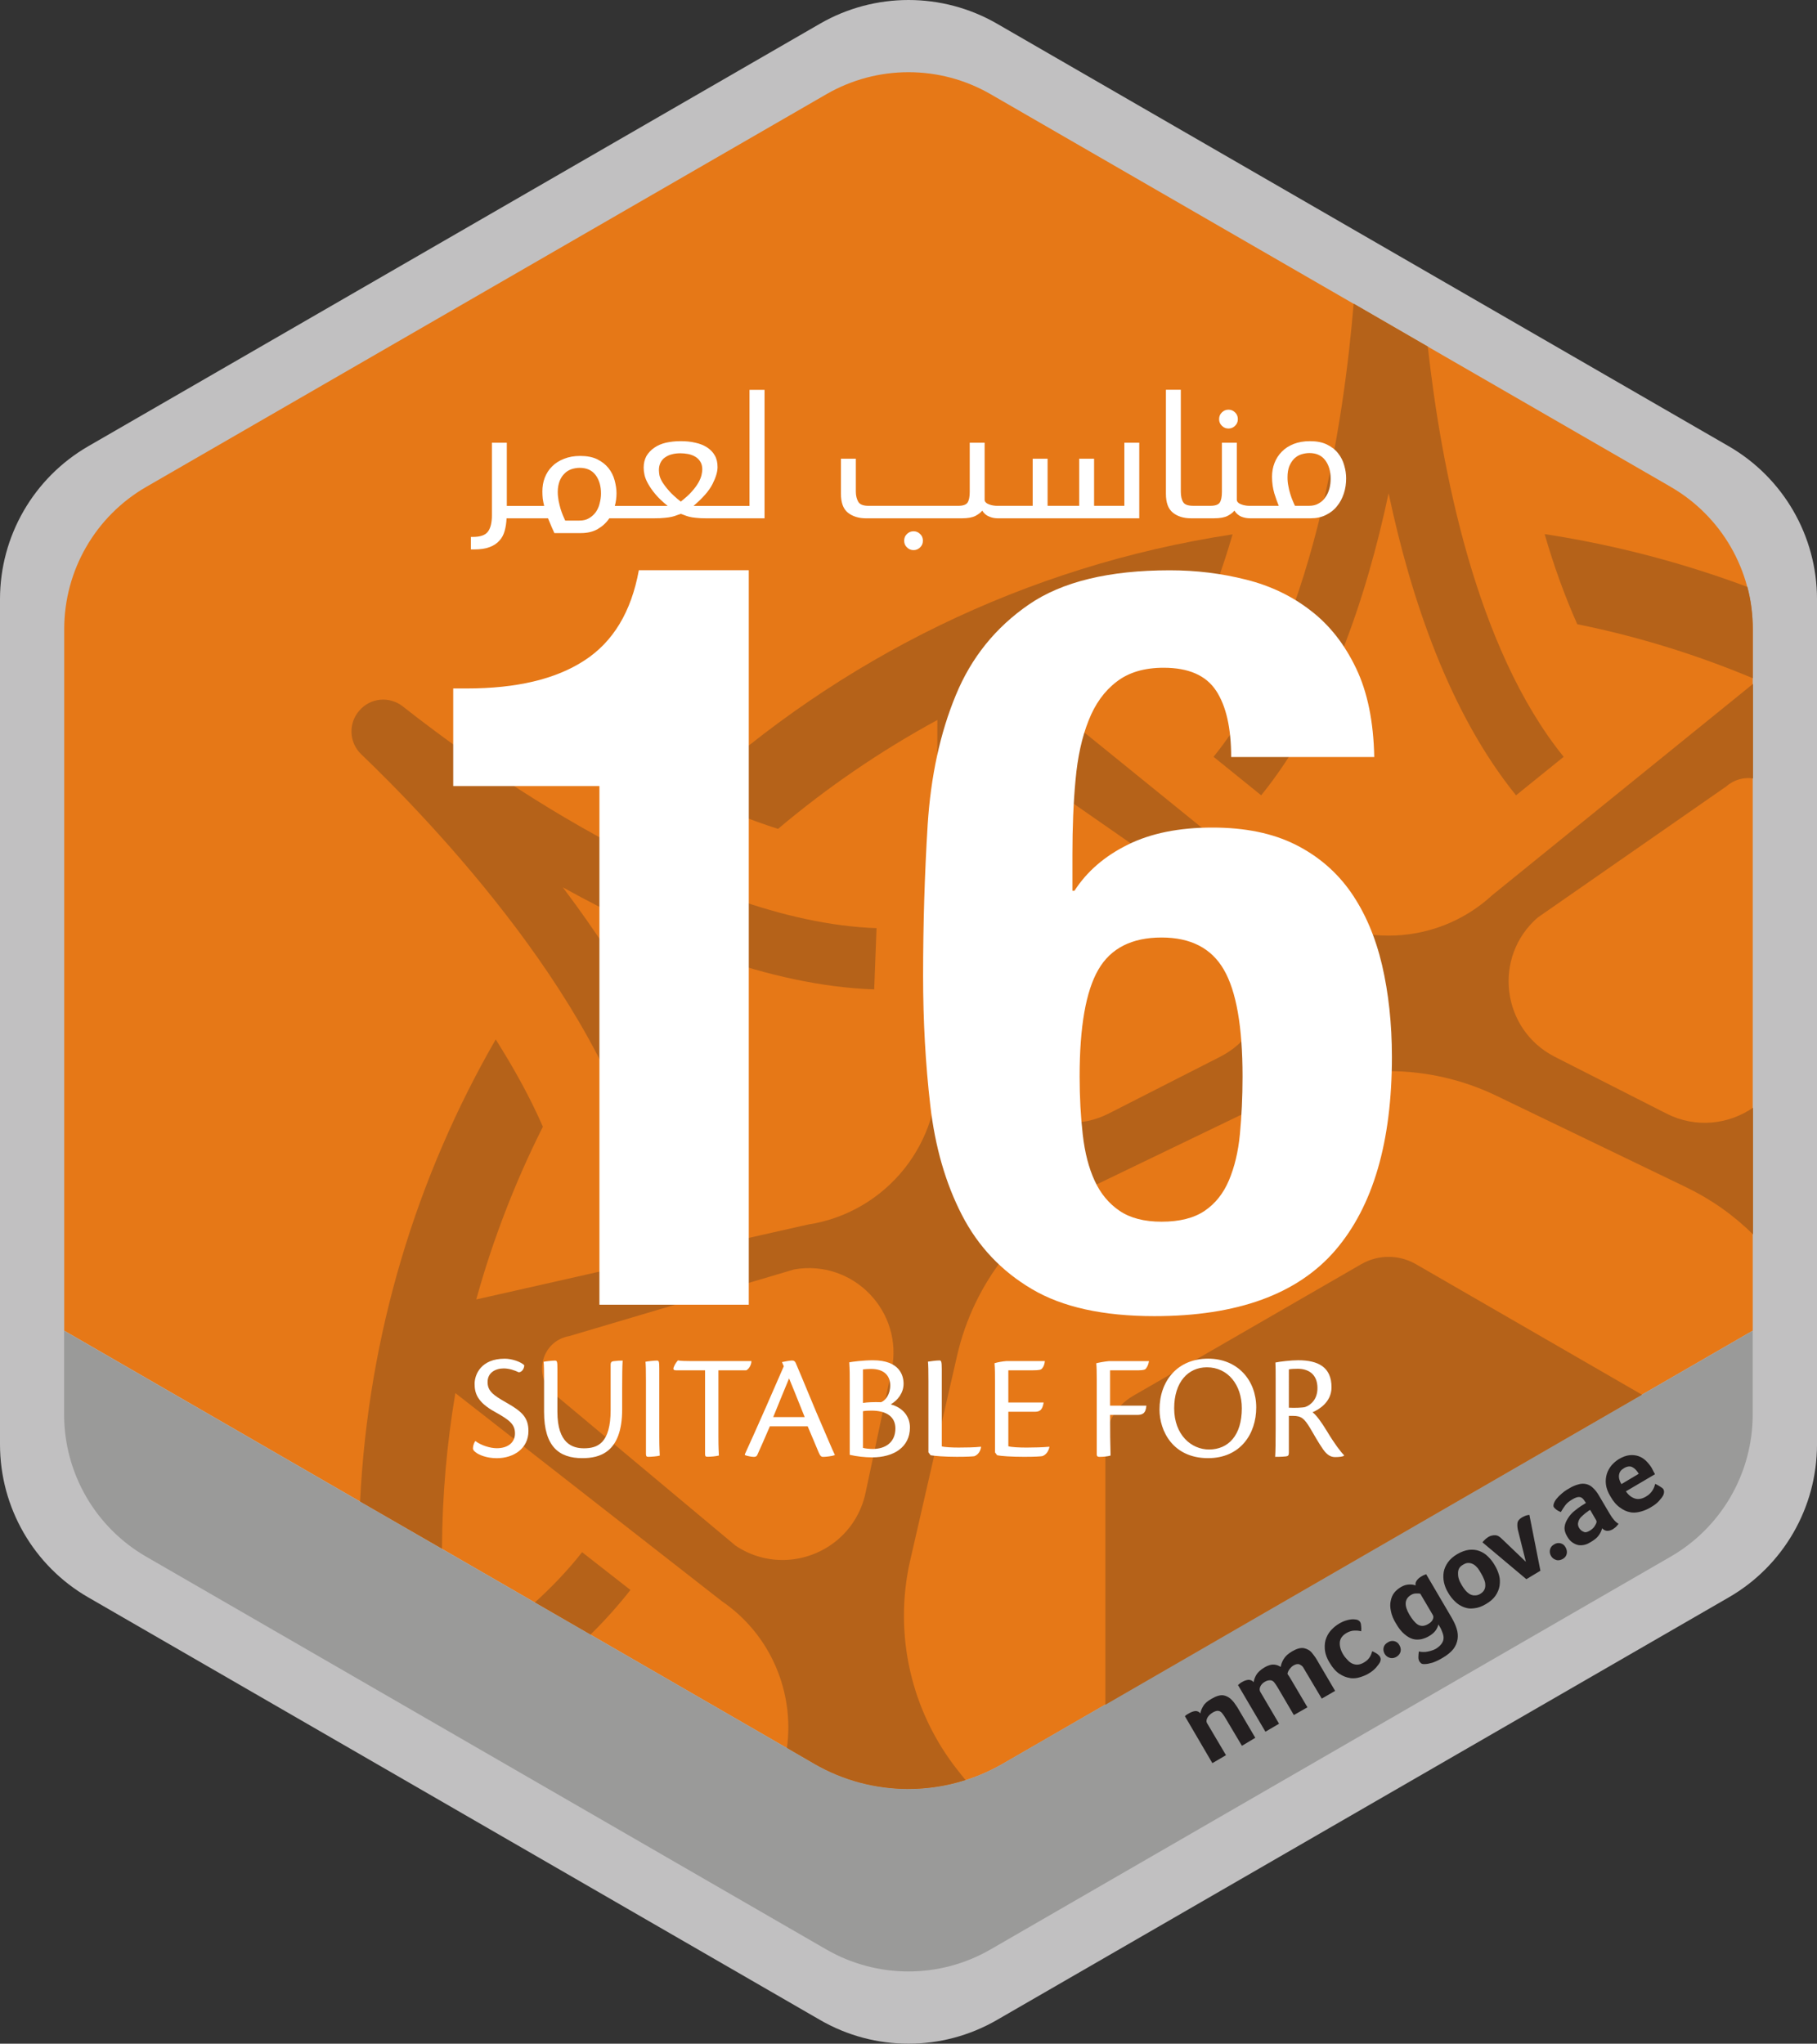
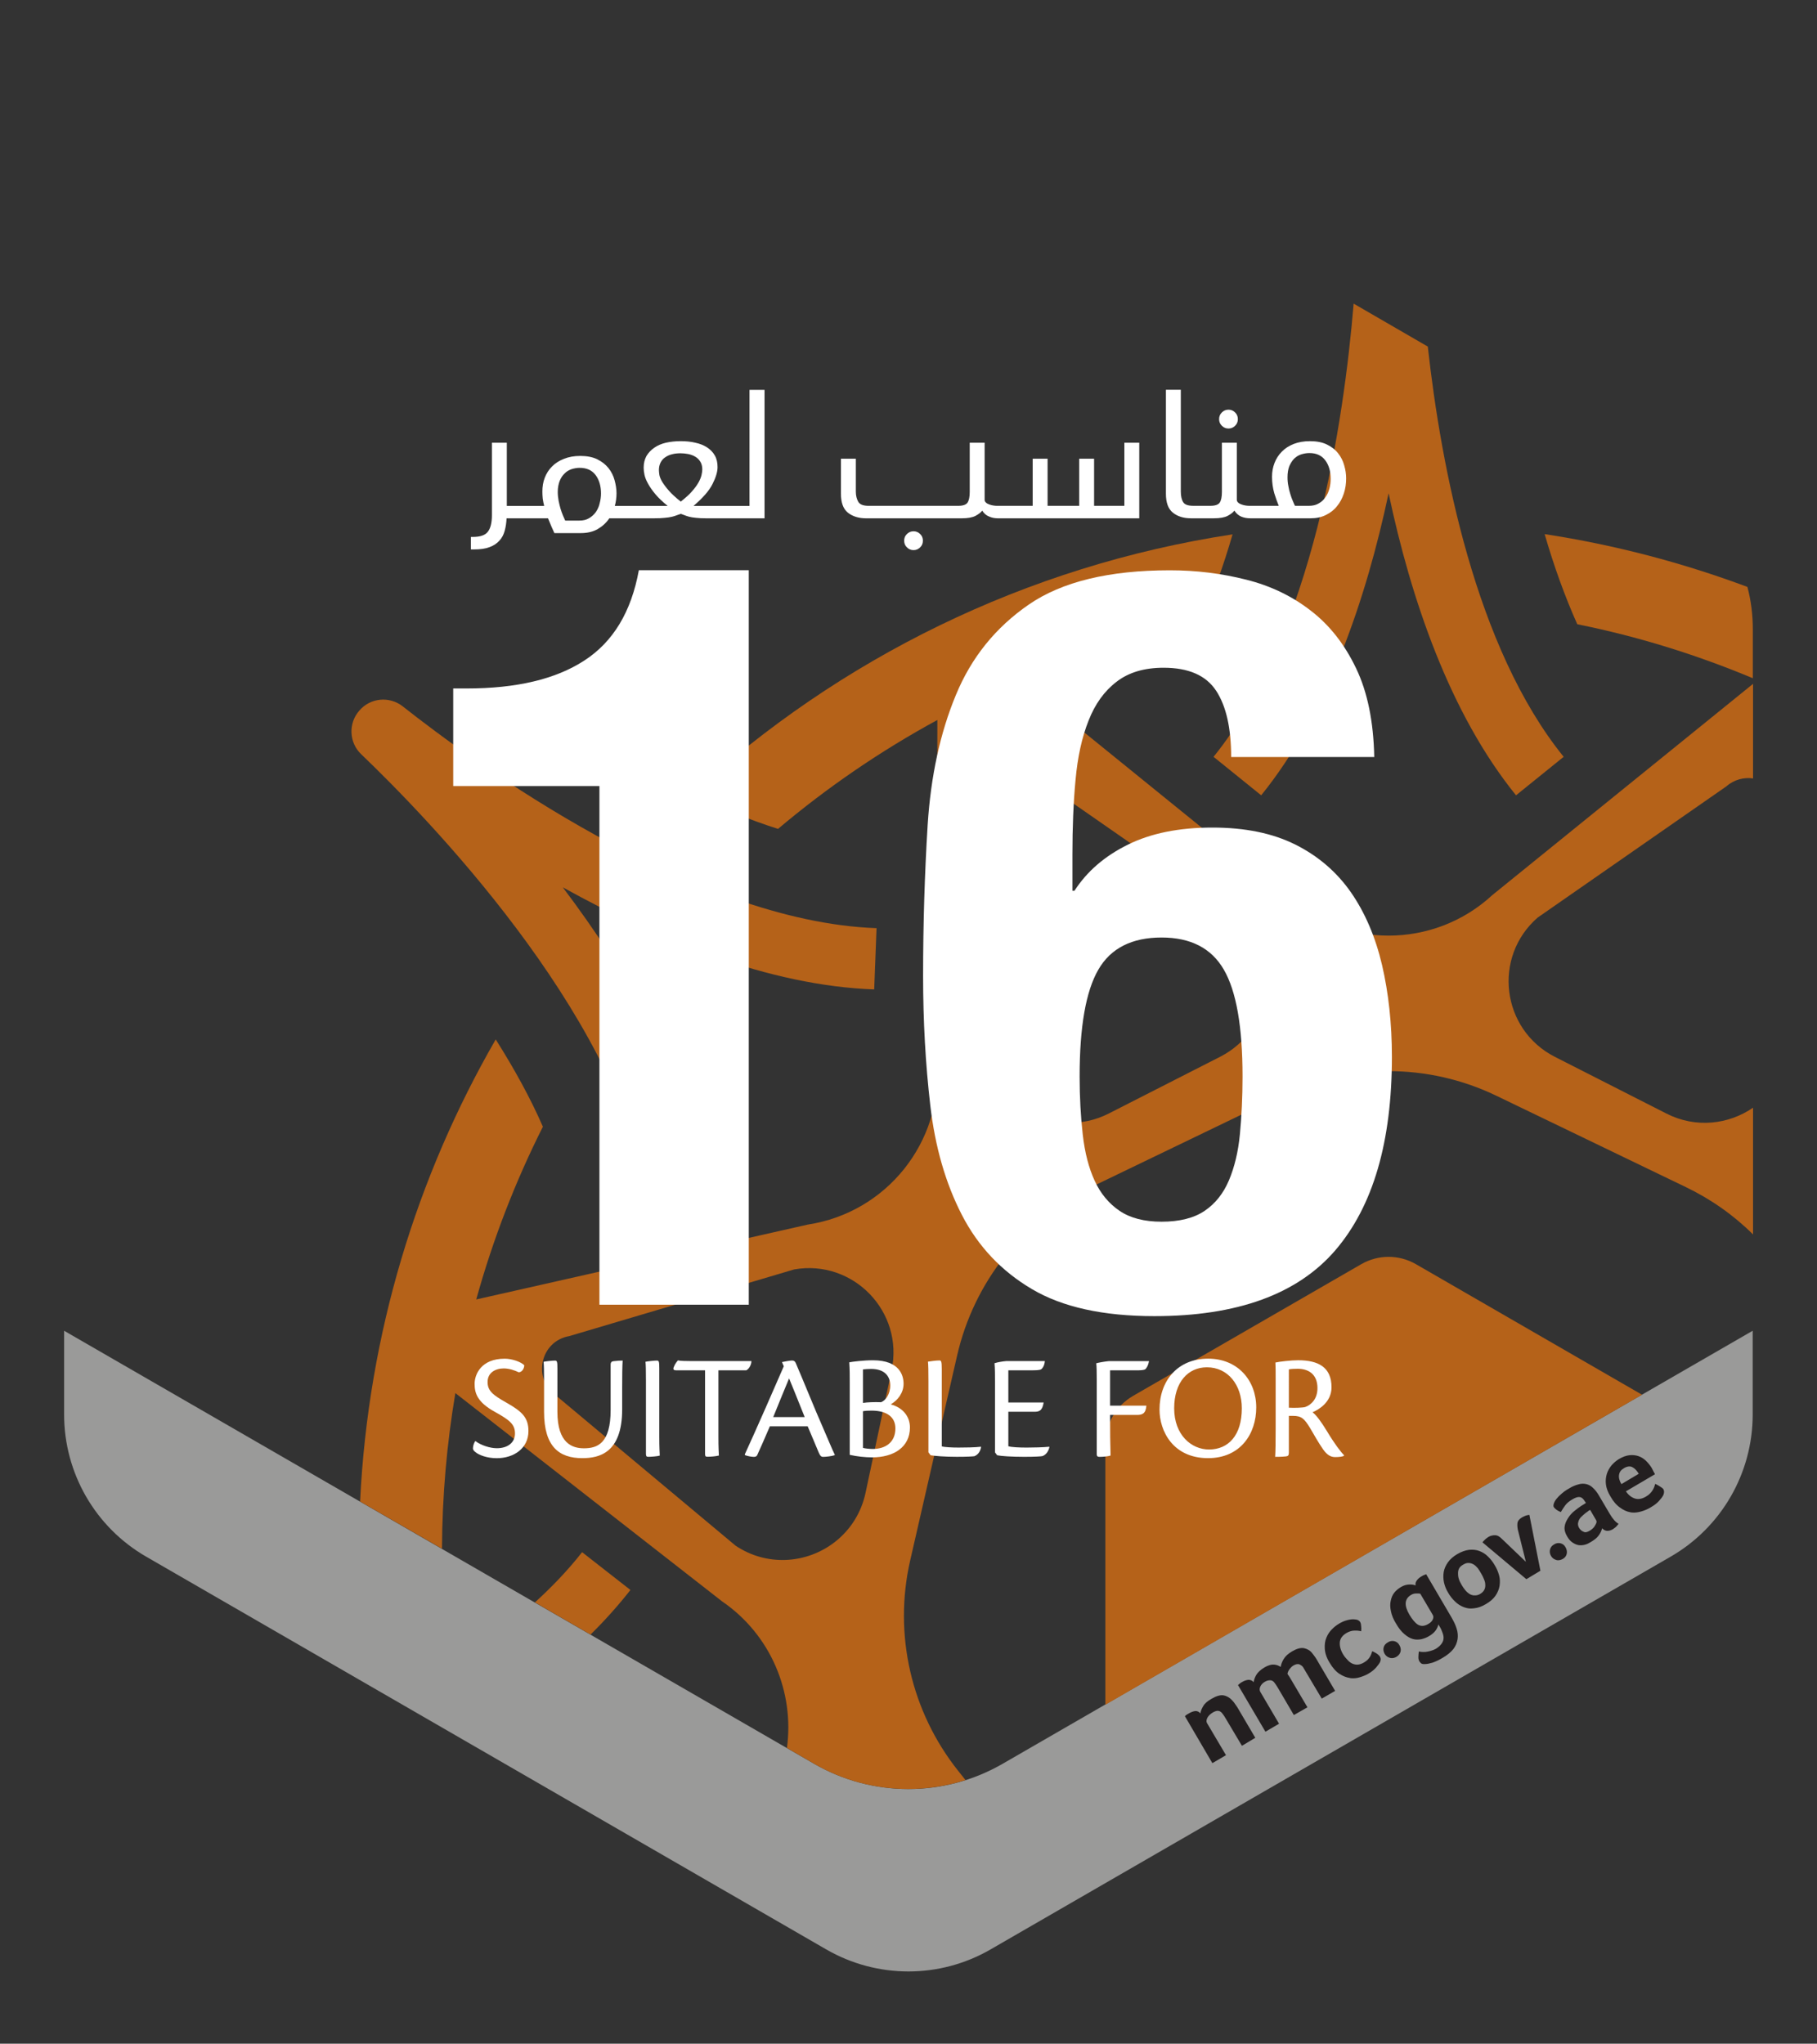
<svg xmlns="http://www.w3.org/2000/svg" width="300" height="337.39" version="1.1" viewBox="0 0 300 337.39" xml:space="preserve" id="svg38">
  <rect x="0" y="0" width="300" height="337.39" fill="#333333" stroke="none" />
  <defs id="defs38" />
  <g stroke-width="19.837" id="g38">
-     <path d="m 285.421,73.666 -120.83,-69.768 c -9.026,-5.197 -20.155,-5.197 -29.181,0 L 14.58,73.666 C 5.554,78.883 0,88.504 0,98.919 v 139.54 c 0,10.415 5.554,20.056 14.58,25.253 l 120.83,69.768 c 9.026,5.217 20.155,5.217 29.181,0 l 120.83,-69.768 c 9.026,-5.197 14.58,-14.838 14.58,-25.253 v -139.54 c 0,-10.415 -5.554,-20.036 -14.58,-25.253" fill="#c1c0c1" id="path1" />
-     <path d="m 275.851,80.376 -112.3,-64.828 c -8.391,-4.84 -18.707,-4.84 -27.098,0 l -112.3,64.828 c -8.391,4.84 -13.549,13.787 -13.549,23.468 v 115.83 l 123.84,71.514 c 9.621,5.554 21.484,5.554 31.105,0 l 123.84,-71.514 v -115.83 c 0,-9.681 -5.158,-18.627 -13.549,-23.468" fill="#e67817" id="path2" />
    <path d="m 165.531,291.186 c -9.621,5.554 -21.484,5.554 -31.105,0 l -123.84,-71.494 v 13.827 c 0,9.681 5.158,18.627 13.549,23.468 l 112.3,64.848 c 8.391,4.84 18.726,4.84 27.098,0 l 112.3,-64.848 c 8.391,-4.84 13.549,-13.787 13.549,-23.468 v -13.827 z" fill="#9a9a99" id="path3" />
    <g fill="#231f20" id="g13">
      <path d="m 269.411,249.696 c -0.071,-0.008 -0.161,-0.026 -0.232,-0.04 -0.575,-0.099 -1.149,-0.358 -1.705,-0.775 -0.575,-0.397 -1.113,-1.007 -1.589,-1.86 -0.417,-0.674 -0.657,-1.341 -0.736,-1.976 -0.079,-0.615 -0.004,-1.208 0.155,-1.744 0.179,-0.536 0.438,-0.978 0.775,-1.395 0.377,-0.417 0.764,-0.768 1.24,-1.046 0.615,-0.357 1.169,-0.56 1.705,-0.62 0.536,-0.059 1.055,-0.004 1.511,0.155 0.456,0.159 0.824,0.399 1.201,0.736 0.357,0.357 0.691,0.745 0.969,1.201 0.04,0.059 0.077,0.133 0.117,0.233 0.059,0.079 0.115,0.211 0.155,0.31 0.059,0.099 0.095,0.173 0.155,0.271 0.04,0.099 0.097,0.173 0.117,0.232 l -4.804,2.828 c 0.397,0.575 0.878,0.964 1.434,1.162 0.575,0.198 1.204,0.107 1.898,-0.31 0.278,-0.159 0.48,-0.325 0.659,-0.504 0.179,-0.179 0.327,-0.364 0.426,-0.542 0.119,-0.198 0.212,-0.384 0.271,-0.542 0.059,-0.179 0.115,-0.345 0.155,-0.504 0.238,0.099 0.477,0.248 0.775,0.426 0.278,0.179 0.482,0.306 0.581,0.465 0.139,0.258 0.139,0.573 0,0.93 -0.139,0.298 -0.399,0.63 -0.736,1.007 -0.337,0.377 -0.781,0.709 -1.356,1.046 -0.516,0.317 -1.052,0.539 -1.627,0.697 -0.503,0.139 -1.008,0.212 -1.511,0.155 z m -1.705,-4.688 2.867,-1.705 c -0.317,-0.516 -0.649,-0.887 -1.046,-1.085 -0.397,-0.218 -0.879,-0.143 -1.395,0.155 -0.476,0.278 -0.734,0.609 -0.814,1.085 -0.079,0.456 0.05,0.994 0.387,1.55 z" id="path4" />
      <path d="m 260.651,255.086 c -0.357,-0.059 -0.67,-0.208 -1.007,-0.426 -0.337,-0.218 -0.633,-0.551 -0.891,-1.007 -0.337,-0.555 -0.486,-1.093 -0.426,-1.589 0.059,-0.516 0.265,-0.958 0.542,-1.395 0.278,-0.456 0.61,-0.844 1.046,-1.201 0.417,-0.357 0.824,-0.633 1.201,-0.891 0.139,-0.079 0.268,-0.173 0.387,-0.232 0.139,-0.079 0.23,-0.153 0.349,-0.232 l -0.194,-0.271 c -0.238,-0.417 -0.515,-0.658 -0.852,-0.697 -0.317,-0.04 -0.705,0.089 -1.201,0.387 -0.476,0.278 -0.885,0.592 -1.162,0.969 -0.278,0.357 -0.498,0.727 -0.736,1.124 -0.258,-0.099 -0.518,-0.229 -0.736,-0.387 -0.218,-0.179 -0.347,-0.327 -0.426,-0.426 -0.079,-0.139 -0.079,-0.323 0,-0.581 0.079,-0.238 0.227,-0.536 0.465,-0.814 0.218,-0.278 0.495,-0.555 0.852,-0.852 0.337,-0.298 0.726,-0.576 1.162,-0.814 0.575,-0.357 1.113,-0.578 1.589,-0.697 0.476,-0.139 0.901,-0.139 1.317,-0.04 0.397,0.099 0.768,0.303 1.085,0.62 0.337,0.317 0.671,0.724 0.969,1.24 l 1.782,3.022 c 0.496,0.853 0.996,1.408 1.472,1.666 -0.139,0.198 -0.287,0.365 -0.426,0.504 -0.159,0.119 -0.325,0.268 -0.504,0.387 -0.377,0.218 -0.73,0.291 -1.007,0.271 -0.298,-0.04 -0.557,-0.169 -0.775,-0.426 -0.099,0.397 -0.284,0.804 -0.581,1.201 -0.298,0.417 -0.742,0.748 -1.317,1.085 -0.298,0.179 -0.593,0.347 -0.93,0.426 -0.337,0.099 -0.709,0.117 -1.046,0.077 z m 1.046,-2.131 c 0.246,0.017 0.501,-0.093 0.814,-0.271 0.198,-0.119 0.384,-0.267 0.542,-0.426 0.159,-0.179 0.269,-0.325 0.349,-0.504 0.099,-0.159 0.175,-0.306 0.194,-0.465 0.02,-0.159 -0.018,-0.269 -0.077,-0.349 l -0.969,-1.666 c -0.079,0.04 -0.153,0.058 -0.232,0.117 -0.059,0.04 -0.135,0.115 -0.194,0.155 -0.278,0.179 -0.498,0.363 -0.736,0.581 -0.238,0.198 -0.442,0.402 -0.581,0.62 -0.159,0.238 -0.232,0.498 -0.271,0.736 -0.02,0.258 0.036,0.497 0.194,0.775 0.198,0.298 0.439,0.521 0.736,0.62 0.073,0.03 0.151,0.071 0.232,0.077 z" id="path5" />
      <path d="m 257.051,257.566 c -0.046,-0.007 -0.071,-0.026 -0.117,-0.04 -0.357,-0.099 -0.654,-0.321 -0.852,-0.659 -0.198,-0.357 -0.254,-0.708 -0.155,-1.085 0.099,-0.357 0.302,-0.615 0.659,-0.814 0.337,-0.218 0.689,-0.273 1.046,-0.194 0.357,0.079 0.654,0.302 0.852,0.659 0.198,0.357 0.273,0.728 0.194,1.085 -0.079,0.357 -0.282,0.634 -0.659,0.852 -0.312,0.173 -0.656,0.246 -0.969,0.194 z" id="path6" />
      <path d="m 252.011,260.706 -7.245,-6.083 c 0.278,-0.357 0.61,-0.672 1.046,-0.93 0.258,-0.139 0.538,-0.213 0.736,-0.233 0.218,-0.02 0.422,-0.02 0.62,0.04 0.198,0.059 0.364,0.171 0.542,0.31 0.179,0.159 0.383,0.344 0.581,0.542 l 3.642,3.487 -1.24,-4.959 c -0.159,-0.555 -0.194,-1.018 -0.155,-1.395 0.04,-0.377 0.28,-0.691 0.736,-0.969 0.218,-0.119 0.44,-0.231 0.659,-0.31 0.218,-0.079 0.423,-0.097 0.581,-0.117 l 1.821,9.221 z" id="path7" />
      <path d="m 242.711,265.546 c -0.366,-0.02 -0.711,-0.109 -1.046,-0.232 -0.516,-0.198 -1.017,-0.513 -1.434,-0.93 -0.436,-0.417 -0.806,-0.878 -1.124,-1.434 -0.337,-0.536 -0.559,-1.11 -0.697,-1.705 -0.119,-0.595 -0.139,-1.168 -0.04,-1.744 0.099,-0.555 0.34,-1.073 0.697,-1.589 0.357,-0.496 0.895,-0.979 1.55,-1.356 0.694,-0.397 1.322,-0.618 1.937,-0.697 0.615,-0.059 1.189,-0.005 1.705,0.194 0.516,0.198 0.978,0.475 1.395,0.891 0.417,0.397 0.806,0.878 1.124,1.434 0.337,0.536 0.577,1.129 0.736,1.705 0.159,0.575 0.157,1.129 0.077,1.705 -0.079,0.555 -0.321,1.111 -0.659,1.627 -0.357,0.516 -0.894,0.998 -1.589,1.395 -0.694,0.417 -1.322,0.638 -1.937,0.697 -0.231,0.022 -0.478,0.052 -0.697,0.04 z m 0.542,-2.17 c 0.071,0.013 0.119,-0.005 0.194,0 0.298,0.02 0.612,-0.034 0.93,-0.232 0.317,-0.179 0.578,-0.44 0.697,-0.697 0.139,-0.278 0.175,-0.555 0.155,-0.852 0,-0.317 -0.093,-0.612 -0.232,-0.93 -0.119,-0.317 -0.286,-0.632 -0.465,-0.93 -0.179,-0.298 -0.344,-0.595 -0.542,-0.852 -0.218,-0.258 -0.459,-0.481 -0.697,-0.62 -0.258,-0.139 -0.516,-0.233 -0.814,-0.233 -0.278,-0.02 -0.574,0.073 -0.891,0.271 -0.317,0.179 -0.559,0.381 -0.697,0.659 -0.119,0.258 -0.175,0.555 -0.155,0.852 0,0.298 0.036,0.612 0.155,0.93 0.099,0.317 0.267,0.594 0.426,0.891 0.179,0.298 0.363,0.595 0.581,0.852 0.218,0.278 0.458,0.48 0.736,0.659 0.179,0.119 0.405,0.194 0.62,0.232 z" id="path8" />
      <path d="m 229.621,273.726 c -0.046,-0.007 -0.111,-0.026 -0.155,-0.04 -0.357,-0.099 -0.654,-0.321 -0.852,-0.659 -0.198,-0.357 -0.254,-0.708 -0.155,-1.085 0.099,-0.357 0.34,-0.615 0.697,-0.814 0.337,-0.218 0.689,-0.273 1.046,-0.194 0.357,0.079 0.654,0.302 0.852,0.659 0.198,0.357 0.273,0.689 0.194,1.046 -0.079,0.357 -0.321,0.673 -0.697,0.891 -0.312,0.173 -0.618,0.246 -0.93,0.194 z" id="path9" />
      <path d="m 235.081,274.726 c -0.188,-0.007 -0.322,-0.042 -0.426,-0.117 -0.139,-0.099 -0.231,-0.23 -0.31,-0.349 -0.099,-0.159 -0.175,-0.419 -0.155,-0.736 0,-0.317 0.038,-0.613 0.077,-0.891 0.119,0.02 0.228,0.058 0.426,0.077 0.198,0.02 0.44,0.02 0.697,0 0.238,-0.02 0.497,-0.095 0.775,-0.155 0.298,-0.079 0.594,-0.19 0.891,-0.349 0.417,-0.258 0.731,-0.536 0.93,-0.814 0.198,-0.258 0.329,-0.555 0.349,-0.852 0.04,-0.317 -0.036,-0.631 -0.155,-0.969 -0.119,-0.337 -0.266,-0.708 -0.504,-1.085 l -0.194,-0.31 c -0.04,0.278 -0.188,0.612 -0.426,0.969 -0.238,0.337 -0.608,0.671 -1.124,0.969 -0.397,0.238 -0.842,0.404 -1.278,0.504 -0.456,0.079 -0.919,0.099 -1.395,-0.04 -0.476,-0.139 -0.939,-0.417 -1.395,-0.814 -0.476,-0.397 -0.92,-0.951 -1.356,-1.705 -0.456,-0.734 -0.733,-1.419 -0.852,-2.054 -0.139,-0.635 -0.159,-1.189 -0.04,-1.705 0.099,-0.516 0.284,-0.979 0.581,-1.356 0.298,-0.377 0.668,-0.672 1.085,-0.93 0.496,-0.298 0.939,-0.406 1.356,-0.426 0.397,-0.02 0.767,0.016 1.085,0.155 -0.059,-0.298 0.015,-0.576 0.194,-0.814 0.179,-0.258 0.419,-0.48 0.736,-0.659 0.079,-0.059 0.173,-0.095 0.271,-0.155 0.099,-0.059 0.192,-0.097 0.271,-0.117 l 0.271,-0.117 4.184,7.129 c 0.377,0.655 0.674,1.265 0.852,1.86 0.198,0.615 0.234,1.188 0.155,1.744 -0.099,0.575 -0.301,1.111 -0.697,1.627 -0.397,0.496 -0.97,0.977 -1.744,1.434 -0.655,0.397 -1.229,0.655 -1.705,0.814 -0.476,0.139 -0.903,0.232 -1.24,0.232 -0.073,0.005 -0.131,0.002 -0.194,0 z m -0.387,-6.315 c 0.34,0.034 0.727,-0.073 1.124,-0.31 0.377,-0.218 0.617,-0.458 0.736,-0.736 0.139,-0.278 0.139,-0.537 0,-0.775 l -2.054,-3.487 c -0.139,-0.04 -0.381,-0.059 -0.659,-0.04 -0.278,0 -0.575,0.054 -0.852,0.232 -1.111,0.655 -1.184,1.746 -0.271,3.293 0.456,0.754 0.899,1.31 1.395,1.627 0.186,0.111 0.378,0.173 0.581,0.194 z" id="path10" />
      <path d="m 223.071,277.056 c -0.071,-0.006 -0.121,-0.03 -0.194,-0.04 -0.555,-0.079 -1.148,-0.301 -1.744,-0.697 -0.575,-0.377 -1.111,-0.987 -1.627,-1.86 -0.496,-0.813 -0.735,-1.592 -0.775,-2.286 -0.04,-0.674 0.034,-1.266 0.271,-1.821 0.218,-0.536 0.533,-1.018 0.93,-1.395 0.377,-0.397 0.767,-0.673 1.124,-0.891 0.456,-0.278 0.881,-0.462 1.317,-0.581 0.436,-0.119 0.825,-0.175 1.162,-0.155 0.298,0.02 0.52,0.058 0.659,0.117 0.159,0.079 0.288,0.19 0.387,0.349 0.099,0.159 0.135,0.381 0.155,0.659 0.04,0.278 0.04,0.575 0,0.852 -0.298,-0.079 -0.629,-0.137 -1.085,-0.117 -0.436,0 -0.901,0.149 -1.317,0.387 -0.714,0.417 -1.064,0.935 -1.124,1.55 -0.04,0.615 0.125,1.282 0.542,1.976 0.198,0.337 0.44,0.633 0.697,0.891 0.238,0.278 0.497,0.481 0.775,0.62 0.298,0.139 0.612,0.214 0.93,0.194 0.337,-0.02 0.669,-0.131 1.046,-0.349 0.238,-0.139 0.461,-0.306 0.62,-0.465 0.179,-0.179 0.288,-0.345 0.387,-0.504 0.099,-0.179 0.173,-0.345 0.232,-0.504 0.04,-0.159 0.097,-0.288 0.117,-0.387 0.099,0.02 0.21,0.075 0.349,0.155 0.119,0.059 0.23,0.115 0.349,0.194 0.119,0.079 0.25,0.173 0.349,0.271 0.099,0.079 0.173,0.192 0.233,0.271 0.059,0.119 0.097,0.23 0.117,0.349 0.02,0.139 -0.018,0.305 -0.077,0.504 -0.119,0.258 -0.361,0.573 -0.659,0.93 -0.317,0.357 -0.722,0.709 -1.317,1.046 -0.397,0.238 -0.879,0.423 -1.395,0.581 -0.451,0.139 -0.935,0.198 -1.434,0.155 z" id="path11" />
      <path d="m 208.931,285.886 -4.533,-7.71 0.194,-0.155 c 0.059,-0.04 0.095,-0.095 0.194,-0.155 0.079,-0.059 0.19,-0.135 0.31,-0.194 0.357,-0.218 0.69,-0.309 1.007,-0.349 0.337,-0.02 0.653,0.109 0.891,0.387 0.04,-0.357 0.169,-0.765 0.426,-1.201 0.258,-0.436 0.701,-0.843 1.356,-1.24 0.615,-0.357 1.152,-0.505 1.589,-0.465 0.417,0.04 0.767,0.169 1.085,0.387 0.059,-0.417 0.226,-0.861 0.504,-1.317 0.278,-0.456 0.721,-0.863 1.356,-1.24 0.774,-0.456 1.421,-0.642 1.976,-0.542 0.555,0.119 1.019,0.377 1.356,0.814 0.179,0.218 0.383,0.497 0.581,0.775 0.179,0.278 0.345,0.575 0.504,0.852 l 2.712,4.611 -2.208,1.278 -2.673,-4.494 c -0.139,-0.238 -0.268,-0.46 -0.387,-0.659 -0.119,-0.179 -0.267,-0.308 -0.426,-0.387 -0.159,-0.119 -0.325,-0.175 -0.504,-0.155 -0.198,0 -0.42,0.073 -0.697,0.233 -0.278,0.159 -0.499,0.42 -0.697,0.697 -0.179,0.278 -0.251,0.479 -0.271,0.697 0.218,0.298 0.441,0.651 0.62,0.969 l 2.673,4.533 -2.247,1.278 -2.635,-4.494 c -0.139,-0.238 -0.287,-0.46 -0.426,-0.659 -0.139,-0.198 -0.267,-0.366 -0.426,-0.465 -0.179,-0.099 -0.344,-0.137 -0.542,-0.117 -0.198,0 -0.458,0.073 -0.736,0.232 -0.397,0.218 -0.636,0.496 -0.775,0.814 -0.139,0.298 -0.139,0.614 0,0.852 l 3.1,5.269 z" id="path12" />
      <path d="m 200.171,291.076 -4.533,-7.749 0.155,-0.155 c 0.059,-0.04 0.133,-0.095 0.232,-0.155 0.079,-0.059 0.153,-0.095 0.271,-0.155 0.357,-0.218 0.729,-0.348 1.046,-0.387 0.337,-0.02 0.614,0.109 0.852,0.387 0.04,-0.357 0.207,-0.765 0.465,-1.201 0.238,-0.436 0.701,-0.824 1.356,-1.201 0.774,-0.456 1.44,-0.661 1.976,-0.581 0.555,0.099 1.037,0.377 1.434,0.814 0.218,0.218 0.383,0.439 0.581,0.736 0.198,0.278 0.384,0.555 0.542,0.852 l 2.712,4.611 -2.208,1.317 -2.673,-4.494 c -0.139,-0.238 -0.287,-0.48 -0.426,-0.659 -0.139,-0.198 -0.267,-0.366 -0.426,-0.465 -0.159,-0.119 -0.344,-0.155 -0.542,-0.155 -0.198,0.02 -0.458,0.113 -0.736,0.271 -0.397,0.238 -0.693,0.515 -0.891,0.852 -0.179,0.357 -0.216,0.653 -0.077,0.891 l 3.138,5.308 z" id="path13" />
    </g>
    <g fill="#b56219" id="g19">
      <path d="m 289.401,111.966 c -9.244,-3.868 -18.924,-6.888 -28.981,-8.911 -2.043,-4.582 -3.858,-9.581 -5.386,-14.878 11.565,1.766 22.803,4.73 33.476,8.718 0.595,2.242 0.891,4.574 0.891,6.974 z" id="path14" />
      <path d="m 208.231,131.296 -7.865,-6.354 c 16.425,-20.313 21.544,-55.673 23.131,-74.816 l 12.243,7.09 c 2.202,19.877 7.853,49.714 22.433,67.726 l -7.865,6.354 c -10.99,-13.569 -17.369,-32.507 -21.038,-49.865 -3.69,17.358 -10.049,36.296 -21.038,49.865 z" id="path15" />
      <path d="m 106.791,196.856 c -5.316,-30.133 -36.42,-62.061 -47.152,-72.337 -2.023,-1.924 -2.155,-5.124 -0.31,-7.207 1.805,-2.123 4.966,-2.423 7.168,-0.697 11.664,9.204 47.637,35.543 78.226,36.614 l -0.387,10.112 c -17.457,-0.615 -35.902,-8.245 -51.414,-16.854 10.692,14.164 20.793,31.387 23.828,48.586 z" id="path16" />
      <path d="m 97.501,269.846 -9.182,-5.308 c 2.876,-2.619 5.506,-5.375 7.788,-8.291 l 7.981,6.238 c -2.004,2.559 -4.206,5.021 -6.587,7.362 z" id="path17" />
      <path d="m 182.501,281.436 v -43.084 c 0,-3.253 1.755,-6.277 4.572,-7.904 l 37.66,-21.736 c 2.817,-1.627 6.249,-1.627 9.066,0 l 37.311,21.542 z" id="path18" />
      <path d="m 149.921,295.346 c -5.339,-0.011 -10.673,-1.381 -15.459,-4.146 l -4.533,-2.635 c 1.25,-9.185 -2.639,-18.681 -10.732,-24.215 l -44.014,-34.367 c -1.408,8.351 -2.169,16.94 -2.208,25.688 l -13.522,-7.788 c 1.349,-27.693 9.341,-53.634 22.394,-76.288 3.055,4.84 5.725,9.672 7.788,14.413 -4.543,9.026 -8.246,18.578 -11.004,28.516 l 54.746,-12.36 c 13.013,-1.984 22.301,-13.621 21.348,-26.734 l 0.04,-56.567 c -9.383,5.098 -18.194,11.134 -26.308,17.978 -4.662,-1.488 -9.438,-3.434 -14.258,-5.696 24.321,-22.357 55.107,-37.732 89.307,-42.929 -1.528,5.277 -3.322,10.257 -5.386,14.839 -10.335,2.103 -20.274,5.214 -29.756,9.221 l 43.782,35.49 c 9.661,8.927 24.59,8.927 34.25,0 l 43.045,-34.87 v 15.614 c -1.468,-0.218 -3.108,0.167 -4.417,1.317 l -31.151,21.658 c -7.459,6.507 -5.979,18.473 2.828,22.976 l 18.443,9.376 c 4.86,2.48 10.29,1.789 14.297,-0.969 v 20.922 c -3.194,-3.174 -6.954,-5.823 -11.12,-7.827 l -31.267,-15.072 c -11.248,-5.416 -24.359,-5.416 -35.606,0 l -31.267,15.072 c -11.248,5.416 -19.385,15.677 -22.162,27.858 l -7.749,33.824 c -2.777,12.18 0.167,24.955 7.943,34.715 l 1.201,1.511 c -3.087,0.982 -6.289,1.479 -9.492,1.472 z m -20.264,-37.815 c 6.112,-0.199 11.832,-4.439 13.251,-11.081 l 4.301,-20.225 c 2.063,-9.681 -6.339,-18.366 -16.079,-16.66 l -37.118,11.004 c -4.86,0.833 -6.179,7.161 -2.092,9.919 l 29.524,24.68 c 2.566,1.724 5.436,2.454 8.214,2.363 z m 46.649,-72.182 c 2.244,0.069 4.54,-0.39 6.742,-1.511 l 18.404,-9.376 c 8.828,-4.503 10.326,-16.469 2.867,-22.976 l -31.151,-21.658 c -3.71,-3.233 -9.464,-0.289 -9.027,4.611 l -1.356,38.202 c 0.67,7.394 6.791,12.497 13.522,12.708 z" id="path19" />
    </g>
    <g fill="#ffffff" id="g37">
      <path d="M 98.971,129.766 H 74.829 v -16.108 h 2.222 c 8.213,0 14.699,-1.528 19.441,-4.622 4.741,-3.075 7.737,-8.034 8.986,-14.898 h 18.151 v 121.25 h -24.658 z" id="path20" />
      <path d="m 178.771,187.306 c 0.337,2.976 0.992,5.515 1.964,7.617 0.972,2.123 2.341,3.769 4.126,4.979 1.766,1.19 4.067,1.785 6.923,1.785 2.976,0 5.336,-0.595 7.102,-1.785 1.785,-1.21 3.115,-2.896 4.027,-5.059 0.912,-2.162 1.528,-4.701 1.805,-7.617 0.278,-2.916 0.436,-6.09 0.436,-9.502 0,-8.232 -1.032,-14.104 -3.095,-17.655 -2.043,-3.531 -5.475,-5.297 -10.276,-5.297 -4.9,0 -8.391,1.766 -10.434,5.297 -2.063,3.551 -3.095,9.423 -3.095,17.655 0,3.412 0.179,6.626 0.516,9.581 m 22,-73.299 c -1.647,-2.499 -4.523,-3.769 -8.649,-3.769 -3.194,0 -5.793,0.774 -7.776,2.321 -2.004,1.528 -3.551,3.67 -4.622,6.427 -1.091,2.738 -1.805,5.991 -2.142,9.76 -0.357,3.769 -0.516,7.875 -0.516,12.319 v 5.991 h 0.337 c 2.063,-3.194 4.999,-5.733 8.828,-7.617 3.809,-1.885 8.47,-2.817 13.946,-2.817 5.376,0 9.938,0.932 13.708,2.817 3.769,1.885 6.824,4.523 9.165,7.875 2.341,3.372 4.047,7.38 5.138,12.002 1.071,4.622 1.627,9.661 1.627,15.156 0,14.045 -3.115,24.678 -9.343,31.938 -6.229,7.241 -16.187,10.871 -29.875,10.871 -8.451,0 -15.195,-1.488 -20.214,-4.463 -5.019,-2.956 -8.887,-7.042 -11.565,-12.24 -2.678,-5.198 -4.424,-11.208 -5.217,-18.072 -0.793,-6.844 -1.19,-13.985 -1.19,-21.404 0,-8.55 0.258,-16.862 0.754,-24.916 0.516,-8.054 2.063,-15.176 4.642,-21.404 2.559,-6.229 6.586,-11.208 12.061,-14.977 5.475,-3.769 13.251,-5.654 23.289,-5.654 4.344,0 8.53,0.516 12.597,1.547 4.047,1.012 7.617,2.738 10.692,5.138 3.095,2.381 5.574,5.554 7.459,9.502 1.885,3.928 2.876,8.808 2.995,14.64 h -23.626 c 0,-4.801 -0.833,-8.451 -2.499,-10.97" id="path21" />
      <path d="m 112.401,82.806 c -0.833,-0.655 -1.508,-1.27 -1.984,-1.825 -0.476,-0.536 -0.833,-1.032 -1.091,-1.448 -0.238,-0.417 -0.397,-0.793 -0.456,-1.111 -0.04,-0.317 -0.079,-0.595 -0.079,-0.813 0,-0.476 0.099,-0.913 0.278,-1.25 0.179,-0.357 0.436,-0.655 0.774,-0.873 0.317,-0.218 0.694,-0.397 1.131,-0.496 0.436,-0.119 0.913,-0.159 1.389,-0.159 0.397,0 0.813,0.04 1.23,0.119 0.417,0.079 0.813,0.218 1.151,0.417 0.357,0.198 0.655,0.476 0.873,0.833 0.218,0.337 0.337,0.774 0.337,1.289 0,0.238 -0.04,0.536 -0.119,0.893 -0.079,0.377 -0.238,0.774 -0.496,1.25 -0.258,0.456 -0.615,0.952 -1.091,1.488 -0.456,0.536 -1.091,1.091 -1.845,1.686 m 11.347,0.714 h -9.244 c 1.528,-1.309 2.579,-2.499 3.134,-3.61 0.555,-1.091 0.833,-2.023 0.833,-2.797 0,-0.734 -0.139,-1.389 -0.456,-1.924 -0.298,-0.536 -0.734,-0.972 -1.27,-1.329 -0.555,-0.357 -1.19,-0.615 -1.944,-0.774 -0.734,-0.179 -1.547,-0.258 -2.44,-0.258 -0.873,0 -1.686,0.099 -2.42,0.258 -0.754,0.179 -1.389,0.456 -1.924,0.833 -0.536,0.377 -0.972,0.833 -1.289,1.369 -0.298,0.555 -0.456,1.19 -0.456,1.904 0,0.357 0.04,0.754 0.139,1.21 0.099,0.456 0.298,0.932 0.595,1.468 0.298,0.536 0.694,1.111 1.21,1.726 0.516,0.615 1.19,1.25 2.023,1.924 h -8.728 c 0.179,-0.655 0.278,-1.349 0.278,-2.103 0,-0.694 -0.119,-1.409 -0.317,-2.142 -0.198,-0.734 -0.536,-1.408 -1.012,-2.004 -0.476,-0.595 -1.091,-1.071 -1.845,-1.448 -0.774,-0.377 -1.706,-0.555 -2.817,-0.555 -1.012,0 -1.885,0.159 -2.678,0.476 -0.774,0.298 -1.428,0.714 -1.964,1.25 -0.536,0.536 -0.932,1.151 -1.21,1.865 -0.278,0.714 -0.397,1.468 -0.397,2.281 0,0.397 0.02,0.813 0.059,1.19 0.059,0.397 0.139,0.793 0.238,1.19 h -6.169 v -10.434 h -2.46 v 11.982 c 0,1.25 -0.238,2.162 -0.674,2.718 -0.436,0.575 -1.27,0.853 -2.48,0.853 h -0.317 v 2.063 h 0.536 c 1.012,0 1.865,-0.119 2.539,-0.377 0.694,-0.258 1.23,-0.615 1.627,-1.071 0.417,-0.436 0.694,-0.972 0.873,-1.607 0.179,-0.635 0.278,-1.309 0.317,-2.083 h 6.844 c 0.218,0.536 0.417,1.012 0.595,1.428 0.198,0.417 0.337,0.754 0.456,1.012 h 4.384 c 1.071,0 1.984,-0.218 2.757,-0.655 0.774,-0.456 1.428,-1.032 1.924,-1.785 h 7.399 c 0.714,0 1.289,-0.02 1.766,-0.079 0.476,-0.04 0.853,-0.099 1.19,-0.179 0.317,-0.079 0.595,-0.159 0.813,-0.258 0.218,-0.079 0.436,-0.159 0.635,-0.218 0.198,0.059 0.397,0.139 0.615,0.218 0.218,0.099 0.476,0.179 0.774,0.258 0.317,0.079 0.674,0.139 1.131,0.179 0.456,0.059 1.012,0.079 1.647,0.079 h 9.661 v -21.206 h -2.48 z m -24.737,-0.436 c -0.119,0.536 -0.337,1.012 -0.635,1.448 -0.298,0.417 -0.674,0.754 -1.111,1.012 -0.456,0.278 -0.992,0.397 -1.627,0.397 h -2.321 c -0.099,-0.238 -0.238,-0.516 -0.377,-0.853 -0.139,-0.317 -0.258,-0.694 -0.397,-1.111 -0.119,-0.417 -0.218,-0.833 -0.317,-1.309 -0.079,-0.456 -0.139,-0.932 -0.139,-1.448 0,-0.694 0.119,-1.309 0.317,-1.825 0.198,-0.496 0.476,-0.913 0.813,-1.23 0.317,-0.337 0.714,-0.555 1.151,-0.714 0.436,-0.139 0.893,-0.218 1.329,-0.218 1.17,0 2.043,0.397 2.638,1.19 0.595,0.793 0.893,1.805 0.893,3.055 0,0.536 -0.079,1.071 -0.218,1.607" id="path22" />
      <path d="m 150.831,87.706 c -0.436,0 -0.793,0.159 -1.091,0.456 -0.317,0.298 -0.456,0.674 -0.456,1.091 0,0.436 0.139,0.813 0.456,1.111 0.298,0.298 0.655,0.456 1.091,0.456 0.436,0 0.793,-0.159 1.091,-0.456 0.317,-0.298 0.456,-0.674 0.456,-1.111 0,-0.417 -0.139,-0.793 -0.456,-1.091 -0.298,-0.298 -0.655,-0.456 -1.091,-0.456" id="path23" />
      <path d="m 185.641,83.506 h -4.999 v -7.776 h -2.46 v 7.776 h -5.217 v -7.776 h -2.46 v 7.776 h -5.931 c -0.179,0 -0.377,-0.02 -0.615,-0.059 -0.238,-0.04 -0.456,-0.099 -0.655,-0.179 -0.218,-0.079 -0.397,-0.179 -0.516,-0.298 -0.139,-0.139 -0.218,-0.278 -0.218,-0.456 v -9.423 h -2.46 v 8.094 c 0,0.833 -0.119,1.408 -0.357,1.785 -0.238,0.357 -0.754,0.536 -1.547,0.536 h -14.818 c -0.853,0 -1.428,-0.218 -1.686,-0.674 -0.258,-0.456 -0.397,-1.012 -0.397,-1.666 v -5.435 h -2.46 v 5.773 c 0,1.468 0.377,2.519 1.151,3.134 0.774,0.615 1.785,0.932 3.035,0.932 h 15.731 c 1.012,0 1.785,-0.139 2.281,-0.397 0.516,-0.278 0.893,-0.555 1.131,-0.873 0.298,0.476 0.674,0.793 1.131,0.972 0.436,0.198 0.932,0.298 1.508,0.298 h 23.289 v -12.478 h -2.46 z" id="path24" />
      <path d="m 202.831,70.746 c 0.436,0 0.793,-0.159 1.091,-0.456 0.317,-0.298 0.456,-0.674 0.456,-1.091 0,-0.436 -0.139,-0.813 -0.456,-1.111 -0.298,-0.298 -0.655,-0.456 -1.091,-0.456 -0.436,0 -0.793,0.159 -1.091,0.456 -0.317,0.298 -0.456,0.674 -0.456,1.111 0,0.417 0.139,0.793 0.456,1.091 0.298,0.298 0.655,0.456 1.091,0.456" id="path25" />
      <path d="m 219.501,80.646 c -0.139,0.536 -0.357,1.012 -0.655,1.428 -0.278,0.436 -0.655,0.774 -1.111,1.032 -0.456,0.278 -0.992,0.397 -1.607,0.397 h -2.321 c -0.119,-0.238 -0.238,-0.516 -0.377,-0.853 -0.139,-0.317 -0.278,-0.694 -0.397,-1.111 -0.139,-0.417 -0.238,-0.853 -0.317,-1.309 -0.099,-0.456 -0.139,-0.932 -0.139,-1.448 0,-0.694 0.099,-1.309 0.298,-1.825 0.218,-0.496 0.476,-0.913 0.813,-1.25 0.337,-0.317 0.714,-0.555 1.151,-0.694 0.456,-0.139 0.893,-0.218 1.349,-0.218 1.151,0 2.023,0.397 2.619,1.19 0.595,0.793 0.893,1.805 0.893,3.055 0,0.536 -0.059,1.071 -0.198,1.607 m 2.44,-3.809 c -0.198,-0.734 -0.536,-1.408 -1.012,-2.004 -0.456,-0.595 -1.071,-1.071 -1.845,-1.448 -0.754,-0.377 -1.706,-0.555 -2.817,-0.555 -0.992,0 -1.885,0.159 -2.658,0.456 -0.793,0.317 -1.448,0.734 -1.964,1.27 -0.536,0.536 -0.932,1.151 -1.21,1.865 -0.278,0.714 -0.417,1.468 -0.417,2.281 0,0.992 0.139,1.904 0.377,2.738 0.258,0.833 0.516,1.528 0.734,2.063 h -4.92 c -0.179,0 -0.377,-0.02 -0.615,-0.059 -0.238,-0.04 -0.456,-0.099 -0.655,-0.179 -0.218,-0.079 -0.397,-0.179 -0.516,-0.298 -0.139,-0.139 -0.218,-0.278 -0.218,-0.456 v -9.423 h -2.46 v 8.094 c 0,0.833 -0.119,1.428 -0.357,1.785 -0.238,0.357 -0.754,0.536 -1.547,0.536 h -2.817 c -0.873,0 -1.428,-0.198 -1.666,-0.595 -0.258,-0.397 -0.397,-0.992 -0.397,-1.746 v -16.822 h -2.46 v 17.179 c 0,1.468 0.377,2.499 1.151,3.115 0.754,0.615 1.766,0.932 3.015,0.932 h 3.729 c 1.012,0 1.785,-0.139 2.281,-0.397 0.516,-0.278 0.893,-0.555 1.131,-0.873 0.298,0.476 0.674,0.793 1.131,0.992 0.436,0.179 0.932,0.278 1.508,0.278 h 9.938 c 0.952,0 1.805,-0.179 2.539,-0.555 0.734,-0.357 1.349,-0.833 1.825,-1.448 0.496,-0.595 0.873,-1.309 1.131,-2.103 0.258,-0.793 0.377,-1.607 0.377,-2.48 0,-0.694 -0.099,-1.408 -0.317,-2.142" id="path26" />
      <path d="m 83.341,224.306 c 1.131,0 2.599,0.476 3.214,1.071 0.02,0.476 -0.337,1.17 -0.913,1.17 -0.655,-0.317 -1.567,-0.635 -2.48,-0.635 -1.329,0 -2.658,0.674 -2.658,2.242 0,1.488 0.913,2.162 3.115,3.412 2.599,1.468 3.63,2.48 3.63,4.682 0,2.837 -2.381,4.483 -5.237,4.483 -1.647,0 -2.936,-0.536 -3.471,-0.972 -0.298,-0.218 -0.456,-0.417 -0.456,-0.674 0.02,-0.476 0.218,-0.972 0.397,-1.19 0.932,0.714 2.44,1.19 3.551,1.19 1.785,0 2.995,-0.913 2.995,-2.44 0,-1.528 -0.913,-2.222 -3.333,-3.571 -2.956,-1.627 -3.333,-3.154 -3.333,-4.622 0,-1.547 1.071,-4.146 4.959,-4.146 z" id="path27" />
      <path d="m 92.031,233.066 c 0,5.237 2.48,6.031 4.384,6.031 2.222,0 4.404,-0.793 4.404,-6.328 v -7.459 c 0,-0.456 0.198,-0.555 0.476,-0.595 0.754,-0.079 0.992,-0.099 1.508,-0.099 -0.059,0.972 -0.079,2.44 -0.079,4.523 v 3.531 c 0,7.201 -3.789,8.054 -6.586,8.054 -3.749,0 -6.308,-1.825 -6.308,-7.637 v -5.078 c 0,-1.666 -0.02,-2.698 -0.079,-3.194 0.357,-0.079 1.448,-0.198 1.865,-0.198 0.357,0 0.417,0.139 0.417,1.349 z" id="path28" />
      <path d="m 106.651,227.986 c 0,-1.686 -0.02,-2.738 -0.079,-3.174 0.337,-0.079 1.448,-0.198 1.885,-0.198 0.337,0 0.397,0.159 0.397,1.289 v 11.327 c 0,1.746 0.059,2.579 0.079,3.075 -0.377,0.119 -1.448,0.198 -1.885,0.198 -0.278,0 -0.397,-0.079 -0.397,-0.476 z" id="path29" />
      <path d="m 116.411,226.226 h -4.781 c -0.377,0 -0.555,-0.139 -0.377,-0.555 0.198,-0.516 0.496,-0.893 0.694,-1.091 0.337,0.099 0.913,0.119 3.71,0.119 h 8.411 c -0.02,0.754 -0.516,1.389 -0.873,1.528 h -4.582 v 11.01 c 0,1.726 0.059,2.559 0.079,3.055 -0.555,0.139 -1.289,0.198 -1.885,0.198 -0.278,0 -0.397,-0.059 -0.397,-0.436 z" id="path30" />
      <path d="m 132.861,233.946 c -1.349,-3.412 -2.222,-5.515 -2.579,-6.388 -0.853,2.023 -1.647,4.027 -2.619,6.388 z m -5.753,1.528 c -0.873,2.023 -1.666,3.848 -2.083,4.741 -0.099,0.198 -0.258,0.298 -0.555,0.298 -0.397,0 -1.111,-0.139 -1.488,-0.298 v -0.139 c 1.428,-3.075 5.594,-12.557 6.427,-14.521 l -0.298,-0.694 c 0.536,-0.119 1.389,-0.258 1.686,-0.258 0.317,0 0.496,0.179 0.595,0.436 1.151,2.658 3.313,8.014 4.324,10.276 1.032,2.361 1.647,3.908 2.103,4.821 v 0.099 c -0.536,0.179 -1.508,0.278 -1.904,0.278 -0.337,0 -0.496,-0.159 -0.754,-0.754 -0.555,-1.309 -0.952,-2.301 -1.805,-4.285 z" id="path31" />
      <path d="m 142.481,239.026 c 0.317,0.099 1.032,0.179 1.627,0.179 2.083,0 3.729,-1.091 3.729,-3.392 0,-1.944 -1.508,-2.936 -3.928,-2.936 -0.476,0 -1.051,0.02 -1.428,0.099 z m -2.182,-10.811 c 0,-1.329 0,-2.063 -0.079,-3.313 0.456,-0.099 2.361,-0.337 3.908,-0.337 4.483,0 5.059,2.599 5.059,3.868 0,1.508 -0.952,2.738 -2.123,3.412 2.123,0.575 3.174,2.103 3.174,3.809 0,3.273 -2.698,4.939 -6.229,4.939 -1.17,0 -2.499,-0.139 -3.71,-0.417 z m 2.182,3.392 c 0.734,-0.119 1.845,-0.159 2.995,-0.119 0.734,-0.278 1.508,-1.309 1.508,-2.757 0,-1.547 -0.932,-2.738 -3.174,-2.738 -0.377,0 -1.032,0.04 -1.329,0.079 z" id="path32" />
      <path d="m 153.291,228.006 c 0,-1.686 -0.02,-2.698 -0.079,-3.214 0.436,-0.059 1.289,-0.198 1.904,-0.198 0.278,0 0.377,0.159 0.377,1.389 v 12.795 c 0.476,0.139 1.706,0.198 2.757,0.198 1.131,0 2.718,-0.02 3.71,-0.139 l 0.02,0.059 c -0.099,0.694 -0.496,1.27 -1.111,1.508 -0.317,0.04 -1.151,0.099 -2.896,0.099 -2.023,0 -3.69,-0.139 -4.324,-0.258 l -0.357,-0.476 z" id="path33" />
      <path d="m 164.281,228.206 c 0,-1.21 0,-2.202 -0.079,-3.154 0.496,-0.159 1.25,-0.298 1.964,-0.357 h 6.348 c -0.059,0.655 -0.298,1.111 -0.595,1.349 -0.317,0.179 -0.873,0.179 -1.984,0.179 h -3.452 v 5.316 h 5.832 c -0.218,1.349 -0.714,1.528 -1.547,1.528 h -4.285 v 5.693 c 0.536,0.159 1.825,0.218 3.035,0.218 1.131,0 2.757,-0.04 3.729,-0.139 l 0.02,0.059 c -0.179,0.754 -0.575,1.27 -1.151,1.488 -0.317,0.059 -1.25,0.119 -3.035,0.119 -2.043,0 -3.829,-0.119 -4.444,-0.258 l -0.357,-0.476 z" id="path34" />
      <path d="m 181.081,227.736 c 0,-1.309 -0.02,-2.083 -0.079,-2.678 0.436,-0.119 1.309,-0.278 2.103,-0.357 h 6.606 c -0.119,0.674 -0.337,1.051 -0.595,1.329 -0.278,0.179 -0.754,0.198 -1.746,0.198 h -4.087 v 5.832 h 5.991 c -0.099,1.369 -0.734,1.528 -1.587,1.528 h -4.404 c 0,2.777 0.02,4.84 0.079,6.705 -0.377,0.139 -1.23,0.218 -1.825,0.218 -0.278,0 -0.456,-0.079 -0.456,-0.436 z" id="path35" />
      <path d="m 199.261,225.726 c -3.075,0 -5.396,2.42 -5.396,6.764 0,4.404 2.837,6.804 5.753,6.804 3.174,0 5.416,-2.301 5.416,-6.804 0,-3.868 -2.301,-6.764 -5.753,-6.764 z m 0.218,-1.428 c 4.84,0 7.935,3.551 7.935,8.054 0,4.364 -2.619,8.371 -7.955,8.371 -5.812,0 -8.014,-4.503 -8.014,-8.014 0,-4.781 3.015,-8.411 8.014,-8.411 z" id="path36" />
      <path d="m 212.801,232.396 c 0.913,0.059 2.381,0 2.718,-0.119 0.932,-0.337 2.004,-1.289 2.004,-3.115 0,-2.381 -1.587,-3.194 -3.253,-3.194 -0.516,0 -1.091,0.02 -1.468,0.099 z m 0,7.399 c 0,0.456 -0.119,0.595 -0.456,0.635 -0.694,0.079 -1.488,0.079 -1.805,0.079 0.059,-1.012 0.079,-2.48 0.079,-4.563 v -8.411 c 0,-1.23 0,-1.825 -0.04,-2.599 0.694,-0.159 2.619,-0.377 3.749,-0.377 3.333,0 5.515,1.151 5.515,4.463 0,2.46 -2.103,3.69 -3.134,4.126 0.615,0.456 1.408,1.528 2.4,3.154 1.25,2.083 2.261,3.392 2.797,3.928 v 0.099 c -0.198,0.139 -0.793,0.218 -1.448,0.218 -0.754,0 -1.329,-0.337 -2.004,-1.27 -0.853,-1.25 -1.23,-1.964 -2.142,-3.511 -0.972,-1.607 -1.448,-2.023 -2.837,-2.023 h -0.674 z" id="path37" />
    </g>
  </g>
</svg>